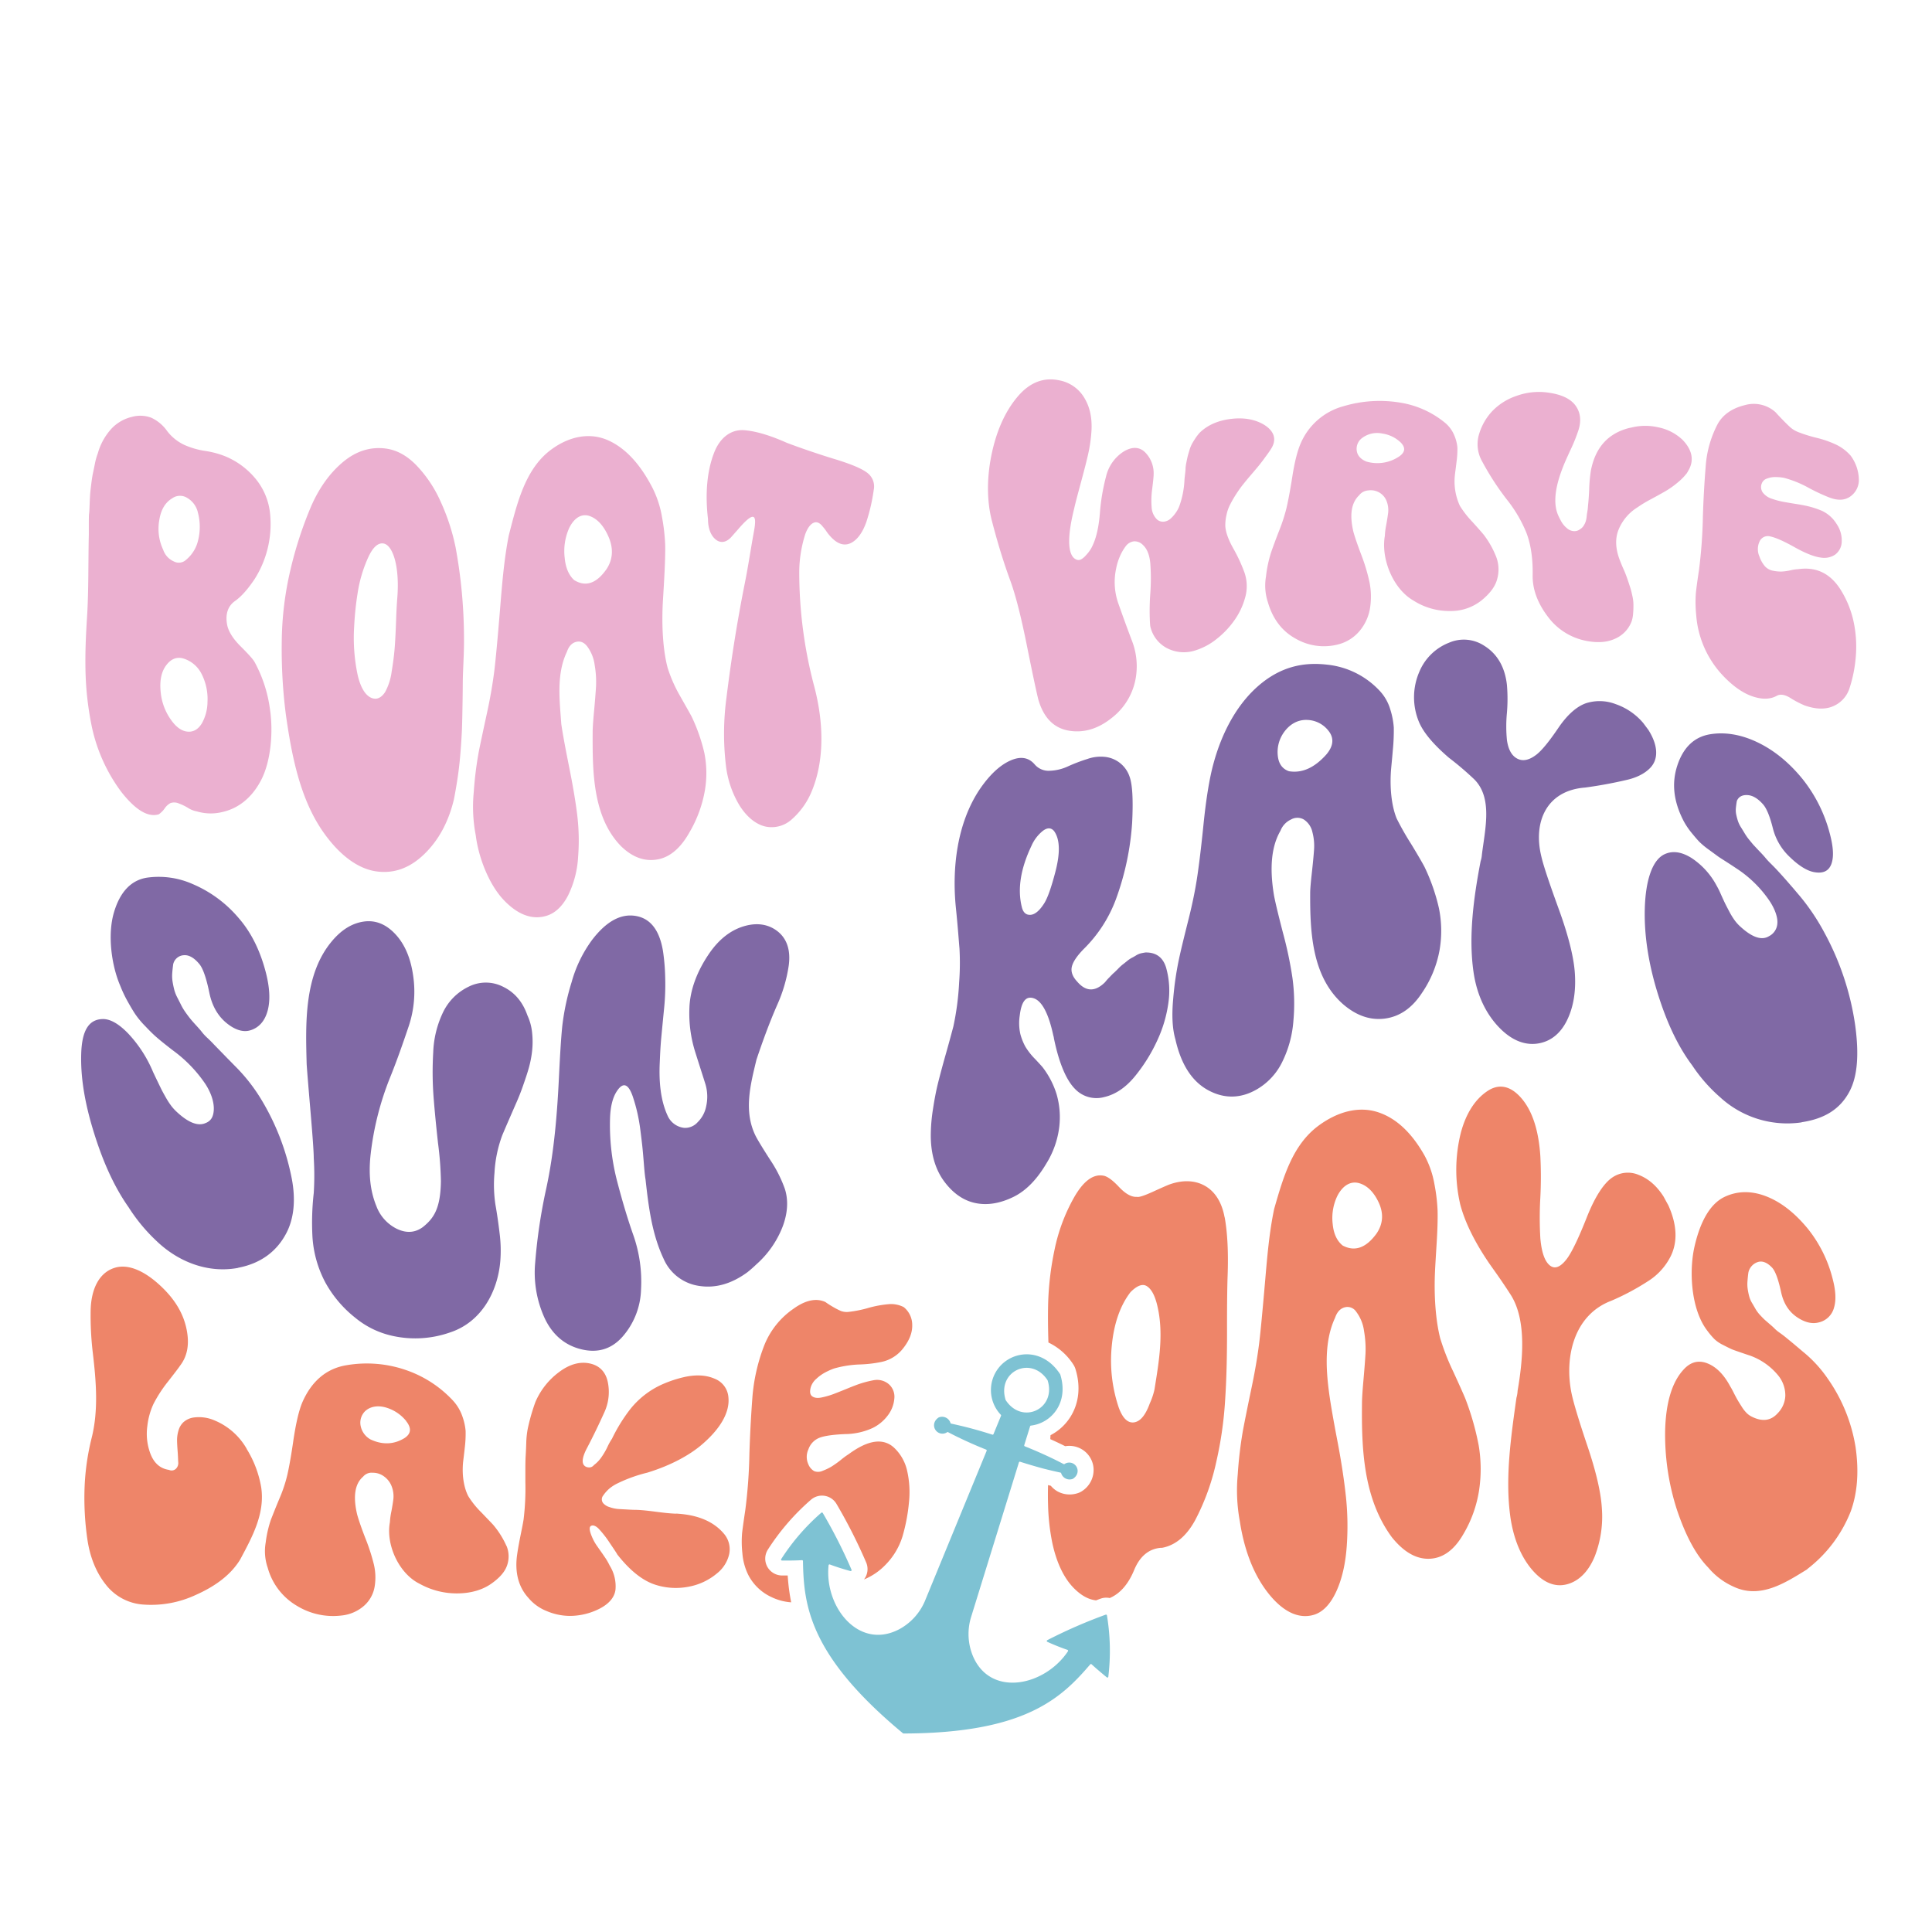
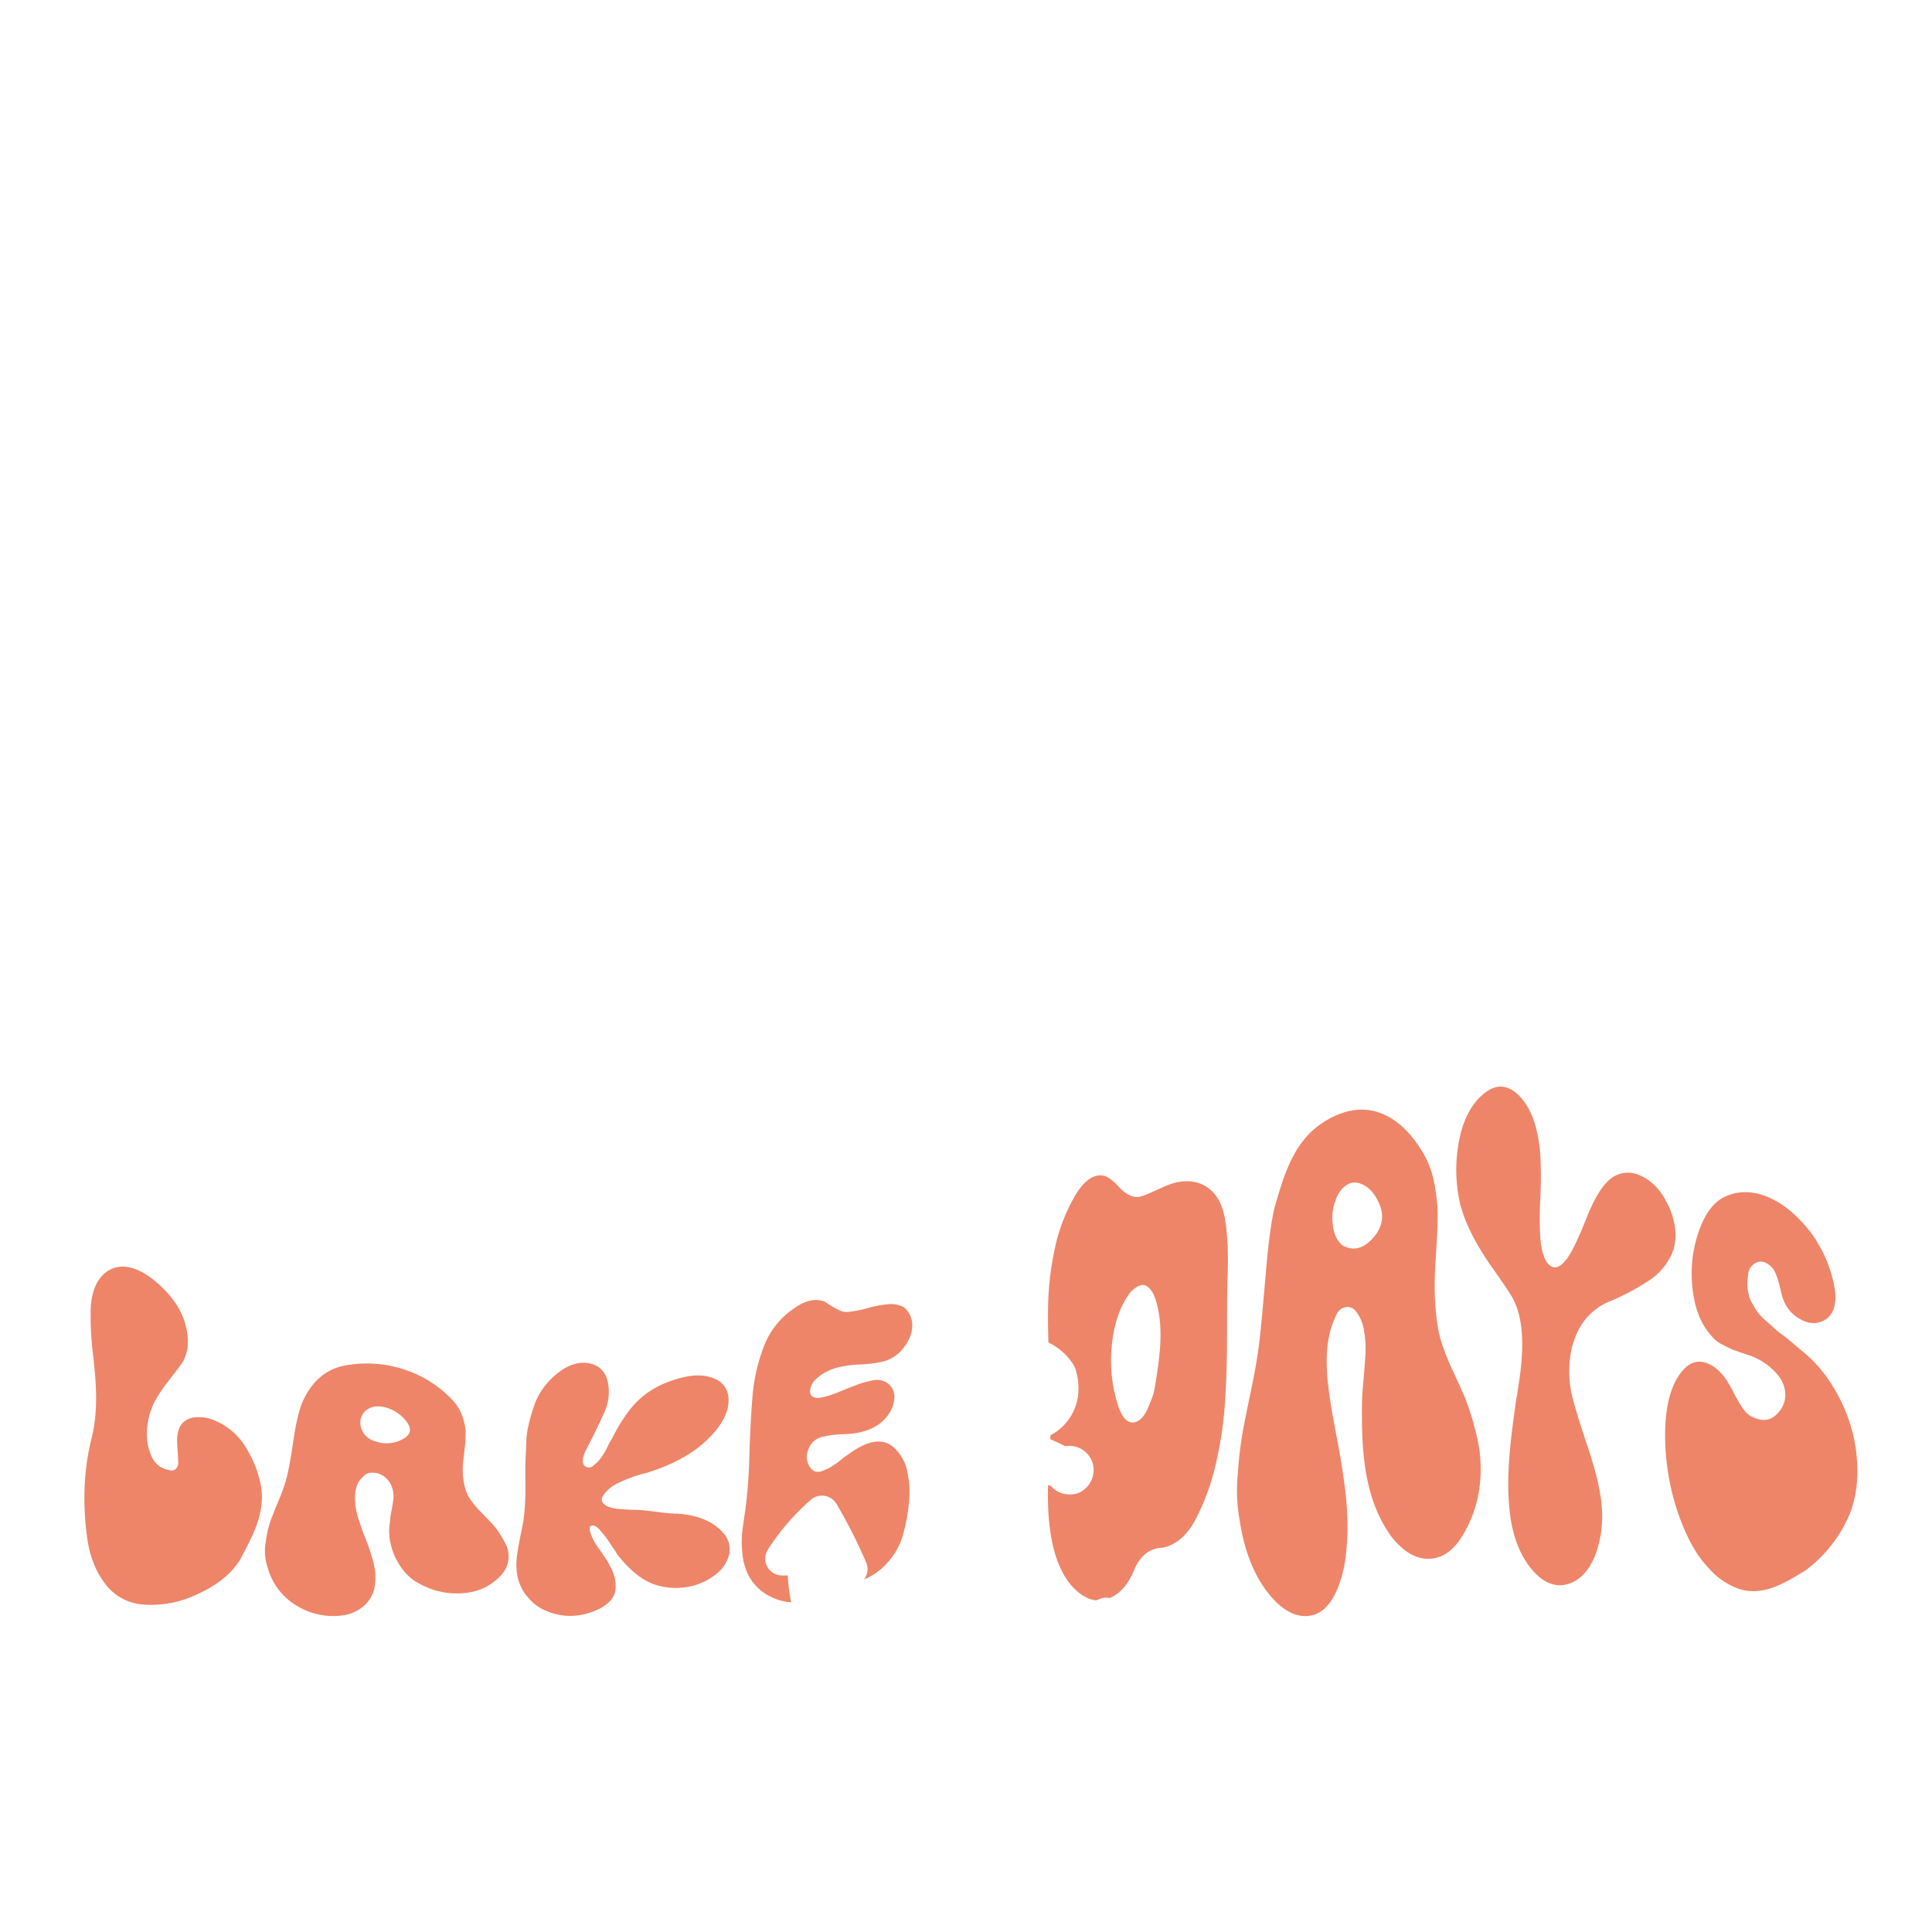
<svg xmlns="http://www.w3.org/2000/svg" id="Layer_1" data-name="Layer 1" viewBox="0 0 864 864">
  <defs>
    <style>.cls-1{fill:#ebb0d0;}.cls-2{fill:#8069a5;}.cls-3{fill:#ee8569;}.cls-4{fill:#7ec2d3;}</style>
  </defs>
  <title>Lake</title>
-   <path class="cls-1" d="M113.82,296q-1-1.78-6.26-7c-3.5-3.51-5.48-6.78-6-9.69-.92-5,.6-8.47,3.51-10.51,3.26-2.29,6.26-6.05,8.76-9.78a45.88,45.88,0,0,0,7-28.74,29,29,0,0,0-6.76-16.45,34.75,34.75,0,0,0-13.27-9.74,39.45,39.45,0,0,0-9-2.42,36.1,36.1,0,0,1-9.39-2.72,20.8,20.8,0,0,1-7.64-6.15,17.86,17.86,0,0,0-7.13-6,14,14,0,0,0-8.64-.37,18.36,18.36,0,0,0-9.14,5.26,27.32,27.32,0,0,0-6.13,11.09,27.82,27.82,0,0,0-1.26,4.45c-.33,1.66-.62,3.07-.87,4.22s-.5,2.72-.75,4.71-.42,3.45-.5,4.36-.17,2.55-.26,4.91-.16,3.77-.25,4.26-.12,2.08-.12,4.79V239c-.28,12.08-.06,24.66-.75,36.23-.39,6.37-.92,14.58-.75,24a137.74,137.74,0,0,0,3,26.49,74.83,74.83,0,0,0,13,28.39C60.42,362,66,365.65,71,364.17a10.76,10.76,0,0,0,2.63-2.62,7.16,7.16,0,0,1,2.62-2.41,5.08,5.08,0,0,1,3.76.19,22.24,22.24,0,0,1,4.13,2A10.57,10.57,0,0,0,88,362.85a21.59,21.59,0,0,0,11.52.27c7.17-1.64,13-6.36,17-13.78,4.77-8.77,5.65-22.27,4.26-31.78A60.82,60.82,0,0,0,113.82,296ZM71.26,232.44c.69-4.19,2.41-7.61,5.76-9.6a6,6,0,0,1,6.76-.14,10.12,10.12,0,0,1,4.75,6.65,24.81,24.81,0,0,1,.13,12,15.9,15.9,0,0,1-5.39,8.95,4.75,4.75,0,0,1-5.5.79A8.66,8.66,0,0,1,73,245.91,22,22,0,0,1,71.26,232.44Zm21.53,81.45a19.88,19.88,0,0,1-2.5,9.57c-1.51,2.48-3.43,3.74-5.76,3.76-2.84,0-5.42-1.7-7.77-4.91A25.37,25.37,0,0,1,72,310.71c-.75-5.52-.09-9.89,2.25-13.09s5.11-4,8-3.06a13.56,13.56,0,0,1,7.89,6.81A24.55,24.55,0,0,1,92.79,313.89Zm104.28-89.53a56.62,56.62,0,0,0-10.64-16.05c-4.34-4.55-9-7.09-14-7.73-6.83-.87-13.19,1.16-19,6s-10.6,11.42-14.27,19.79a172.87,172.87,0,0,0-9.27,28.46A145.1,145.1,0,0,0,126,287.18a228.9,228.9,0,0,0,1.88,32.7c2.57,18,6.28,37.65,17,52.68,7.19,10.07,15.23,15.88,23.16,17.09s15.14-1.36,21.65-7.64S200.61,367.5,203,357.46q1-5.13,1.76-10.32T206,335.57q.49-6.39.62-10.37t.25-11.78c.09-5.22.08-8.8.13-10.54.16-5.64.57-11.7.5-17.52a226.11,226.11,0,0,0-3.76-40.6A94.35,94.35,0,0,0,197.07,224.36Zm-19.41,43.21c-.08,1.05-.33,4.2-.5,9.22s-.37,9.18-.62,12.5-.71,7-1.38,11a26.28,26.28,0,0,1-2.88,9.11c-1.25,2-2.91,3.17-4.63,3.06-3.48-.24-6.26-4.1-7.76-10.86a80.61,80.61,0,0,1-1.5-21.57A138,138,0,0,1,160,264.8a61,61,0,0,1,4.64-15.48c2.16-4.75,4.57-6.75,7-6.24C175.66,243.94,178.82,253.19,177.66,267.57Zm131.7,53c-.67-1.28-2.38-4.28-5.13-9.15a63.68,63.68,0,0,1-5.64-12.7c-1.67-6.21-2.73-15.72-2.25-27.69.1-2.41.42-6.85.75-13.19s.46-11.15.38-14.35a86.91,86.91,0,0,0-1.38-12.05,46.26,46.26,0,0,0-4.26-13.2c-5.5-10.69-12.14-17.89-19.9-21.34s-16.87-2.15-25.41,4.14c-11.78,8.66-15.36,24.43-19,38.43-2.12,10.8-3,21.9-3.88,32.8-1.17,14.27-2.07,23.73-2.63,28.12-.59,4.59-1.55,10.71-3.13,18s-2.84,13.17-3.76,17.74a159.4,159.4,0,0,0-2.25,18.07,67,67,0,0,0,.88,19.28c1.18,9.64,5.71,21.82,12.51,29,6.18,6.53,12.66,9,19,7.11,4-1.16,7.26-4.29,9.77-9.1a44.68,44.68,0,0,0,4.5-17.25,94,94,0,0,0-.37-18.56c-.75-6.31-2-13.5-3.63-21.64s-2.84-14.58-3.51-19.18c-.74-10.5-2.29-22.41,2.51-32.36q1.25-3.72,4.13-4.45c1.91-.48,3.53.25,4.88,1.94a17.74,17.74,0,0,1,3.38,8.29,44.09,44.09,0,0,1,.63,9.63c-.17,2.88-.46,6.58-.88,11.08s-.63,7.62-.63,9.36c-.06,17-.19,38,12.77,51.15,5.18,5,10.64,6.9,16.4,5.81s10.44-5.48,14.15-12.13a55.93,55.93,0,0,0,6.88-18.77,46.1,46.1,0,0,0-.25-16.69A78.74,78.74,0,0,0,309.36,320.58ZM271.3,254.43q-6.75,9.76-14.52,5c-2.5-2.28-3.86-5.69-4.25-10a25.29,25.29,0,0,1,2-13.27c2.35-4.8,5.8-6.68,9.39-5.3s6.2,4.66,8.14,9C274.26,244.84,274.31,249.79,271.3,254.43Zm119.43-35.3a81,81,0,0,1-3.25,14.16c-1.72,5-4.22,8.3-7.14,9.64s-6,.33-9.14-3.23a18.68,18.68,0,0,1-1.62-2.08,22.93,22.93,0,0,0-1.63-2.1c-1.34-1.75-2.72-2.34-4.13-1.71s-2.63,2.25-3.63,4.85a56.5,56.5,0,0,0-2.76,17.19,199,199,0,0,0,6.76,51.34c3.93,15,4.95,32.6-1.5,47.43a33.75,33.75,0,0,1-8.89,12.05,13.35,13.35,0,0,1-11.64,2.93c-4.34-1.06-8.3-4.43-11.39-9.31a44.46,44.46,0,0,1-6.14-18,120.8,120.8,0,0,1,.25-30.29c2.13-17.29,4.85-34.41,8.27-51.52,1.5-7.49,2.64-15.33,4-22.71.84-4.53.75-6.85-.75-6.64-1.17.17-3.34,2.08-6.51,5.8l-3,3.39c-2.17,2.29-4.65,2.68-6.76,1-2.32-1.83-3.51-5.15-3.51-9.18-1.34-11.46-.43-21.58,2.76-29.75,2.64-6.78,7.62-10.46,13.52-10,6.12.51,12.85,2.92,19,5.65,2.33.89,5.92,2.2,10.76,3.84s8.51,2.8,11,3.54c7.34,2.27,12.18,4.31,14.52,6.3A7.57,7.57,0,0,1,390.73,219.13ZM568.25,201c-.67,1.08-1.51,2.19-2.51,3.57s-2,2.7-3,3.91-2.13,2.55-3.38,4-2.42,2.88-3.51,4.24-2.12,2.83-3.12,4.39a50,50,0,0,0-2.63,4.57,18.21,18.21,0,0,0-1.63,4.72,19.74,19.74,0,0,0-.5,4.91c.16,2.85,1.54,6.37,3.63,10.07a70.43,70.43,0,0,1,5,10.86,18.72,18.72,0,0,1,.12,11.39,31.77,31.77,0,0,1-4.51,9.5,39,39,0,0,1-8,8.52,28.86,28.86,0,0,1-10.26,5.4,16.41,16.41,0,0,1-12.27-1.3,14.6,14.6,0,0,1-7.26-9.63c-.17-1.22-.19-2.6-.25-4a106.06,106.06,0,0,1,.25-10.72,91.06,91.06,0,0,0,0-13.46c-.34-3.8-1.45-6.51-3.26-8.19a5.14,5.14,0,0,0-4.13-1.65,5.31,5.31,0,0,0-3.63,2.22,21.63,21.63,0,0,0-2.63,4.61,25.8,25.8,0,0,0-1.63,5.34,28.71,28.71,0,0,0,1.13,16q2.88,8.2,5.88,16.12a31.39,31.39,0,0,1,2,15.14,28.6,28.6,0,0,1-10.52,19.17c-6.17,5.09-12.69,7.2-19.53,6.07s-11.43-5.82-13.77-14c-.83-3.29-2.54-11.31-5.13-24.21s-5.06-22.56-7.39-28.9c-3.85-10.5-6.44-19.84-8.26-26.86-2.05-7.94-2.42-18-.25-28.89s6.13-19.92,11.89-26.65,12.15-8.64,18.91-7.09a16.5,16.5,0,0,1,10.76,7.66c2.51,4.1,3.57,8.94,3.26,14.72a65.21,65.21,0,0,1-1.5,10.56c-.84,3.74-2,8.13-3.38,13.23s-2.38,8.87-2.88,11.16c-2.68,10.74-2.93,18.05-.75,21.29a4,4,0,0,0,2,1.55,2.46,2.46,0,0,0,1.88-.2,7.53,7.53,0,0,0,1.87-1.51,19.77,19.77,0,0,0,1.88-2.26,12.21,12.21,0,0,0,1.38-2.43c1.66-3.46,2.75-8.26,3.25-14.36a90.76,90.76,0,0,1,2.76-16.49,18.17,18.17,0,0,1,7.76-11.08c3.88-2.41,7.26-2.2,9.76.32a13.26,13.26,0,0,1,3.76,9.84c0,.9-.21,3-.63,6.39a38,38,0,0,0-.25,8.47,8.17,8.17,0,0,0,2.38,5.26,4.06,4.06,0,0,0,3.13,1,5.41,5.41,0,0,0,2.88-1.29,14.76,14.76,0,0,0,2.38-2.69,12.88,12.88,0,0,0,1.63-3.05,39.81,39.81,0,0,0,2.25-11.16c0-.37.08-1.28.25-2.72s.25-2.39.25-2.88a17.53,17.53,0,0,1,.38-2.69c.25-1.31.46-2.27.62-2.89s.42-1.5.75-2.61a14.89,14.89,0,0,1,1.13-2.81c.42-.75.92-1.58,1.5-2.46a23.44,23.44,0,0,1,1.88-2.46c3.67-3.6,8.47-5.61,14.4-6.28s10.83.41,14.64,2.76C570.05,193,571.08,196.81,568.25,201Zm95.39,38.27c-.67-.83-2.38-2.8-5.13-5.83a44.13,44.13,0,0,1-5.63-7.2,26,26,0,0,1-2.26-13.62c.1-1.1.42-3.2.75-6.1a40.79,40.79,0,0,0,.38-6.47,17.94,17.94,0,0,0-1.38-5.34,14.46,14.46,0,0,0-4.25-5.73,42,42,0,0,0-19.91-8.92,56.29,56.29,0,0,0-25.41,1.61,29,29,0,0,0-19,16.33c-1.5,3.33-2.8,8.3-3.88,15.23s-2.08,11.82-2.63,14.1a78.37,78.37,0,0,1-3.13,9.69c-1.59,4.05-2.84,7.46-3.76,10.14a55.24,55.24,0,0,0-2.25,10.71A23.75,23.75,0,0,0,567,269.3c2.16,7.48,6.34,13,12.52,16.36a25.23,25.23,0,0,0,19,2.5,18.36,18.36,0,0,0,9.77-6.33,21.1,21.1,0,0,0,4.51-10.69,32.67,32.67,0,0,0-.38-10.89,81.75,81.75,0,0,0-3.63-12.09c-1.67-4.42-2.84-7.81-3.51-10.2-1.83-7.67-1-13.08,2.51-16.44a5.56,5.56,0,0,1,4.13-2.2,7.57,7.57,0,0,1,8.26,5,11.2,11.2,0,0,1,.63,4.8q-.26,2.17-.88,5.65a32,32,0,0,0-.62,4.88c-1.79,10.17,3.61,23.65,12.77,28.91a29.77,29.77,0,0,0,16.39,4.69,22,22,0,0,0,14.15-4.81c3.54-2.92,6-6,6.89-9.36a15.93,15.93,0,0,0-.25-9.65A40.77,40.77,0,0,0,663.64,239.28Zm-38.06-35.05a17.4,17.4,0,0,1-14.52,2.19c-2.5-1-3.87-2.6-4.25-4.47a6,6,0,0,1,2-5.8,11.14,11.14,0,0,1,9.39-2.25,14.89,14.89,0,0,1,8.14,3.93C628.59,200.07,628.59,202.19,625.58,204.23Zm126.7-7.69c4.67,4.71,5.51,9.67,2.5,14.35a.28.28,0,0,1-.12.26.27.27,0,0,0-.13.26A26,26,0,0,1,750,216a38.59,38.59,0,0,1-5.38,3.76q-2.62,1.51-6.38,3.53a55.86,55.86,0,0,0-6,3.63,21.12,21.12,0,0,0-8.51,10.2c-1.51,4-1.26,8.52.75,13.63.66,1.71,1.21,3,1.62,3.88s.92,2.15,1.51,3.81,1,3,1.37,4.09.67,2.36,1,3.86a18.92,18.92,0,0,1,.5,4c0,1.12,0,2.37-.13,3.72a14.57,14.57,0,0,1-.63,3.62,13.7,13.7,0,0,1-7.26,7.82c-3.5,1.66-7.61,2-12.26,1.19a27.81,27.81,0,0,1-17.91-10.86c-4.59-6-7-12.28-6.88-18.67s-.56-13.07-2.76-18.86a60.14,60.14,0,0,0-8.76-14.93,120.12,120.12,0,0,1-11-16.95,15.55,15.55,0,0,1-1.62-11.69A25.94,25.94,0,0,1,667,184.23a26.78,26.78,0,0,1,11.14-7.17,29.34,29.34,0,0,1,14.52-1.44c5.62.82,9.64,2.66,11.89,5.71s2.68,6.75,1.38,10.94a76,76,0,0,1-3.63,9q-2.62,5.66-3.38,7.73-5.52,14-2,21.66c.5,1.08,1,2.05,1.5,2.9a10.59,10.59,0,0,0,2.25,2.59,5.06,5.06,0,0,0,3.26,1.38,4,4,0,0,0,2-.43,9.05,9.05,0,0,0,1.38-.94,5.12,5.12,0,0,0,1.12-1.41,7.62,7.62,0,0,0,.75-1.71,10.83,10.83,0,0,0,.38-2c.08-.79.17-1.42.25-1.87s.17-1,.25-1.69.09-1.22.13-1.53c.07-.7.33-3.11.5-6.94a67.69,67.69,0,0,1,.75-8.52c2-10.32,7.59-16.52,16.77-19,.33-.09.75-.17,1.25-.26a25.66,25.66,0,0,1,12.15-.12A22,22,0,0,1,752.28,196.54ZM829.14,279a53.43,53.43,0,0,1,.75,15,60.63,60.63,0,0,1-2.75,13.69,13,13,0,0,1-7.39,8.15c-3.59,1.53-7.8,1.34-12.64-.34a42.14,42.14,0,0,1-6.26-3.25c-2.49-1.59-4.59-2-6.26-1.09-3,1.67-6.63,1.7-10.89.25s-8.51-4.44-12.77-8.83a44.21,44.21,0,0,1-12.39-27.68,55.71,55.71,0,0,1-.13-9.81q.38-3.53,1.38-10.11a220.13,220.13,0,0,0,1.75-24c.33-10.45.9-18,1.25-22.39a47.78,47.78,0,0,1,5.26-18.77c2.29-4.29,6.45-7.23,12.27-8.65a14.55,14.55,0,0,1,13.77,3.23c.5.6,1.46,1.62,2.88,3.09s2.67,2.71,3.75,3.68a12,12,0,0,0,3.64,2.13,64.38,64.38,0,0,0,7.76,2.43,46,46,0,0,1,9,3.11,20.44,20.44,0,0,1,6.51,4.94A18.52,18.52,0,0,1,831.27,214a9,9,0,0,1-3.76,8c-2.58,1.86-5.8,1.92-9.64.4a86,86,0,0,1-9.26-4.36,48.17,48.17,0,0,0-10.76-4.34,21,21,0,0,0-3.76-.36,10.08,10.08,0,0,0-3.88.68,3.64,3.64,0,0,0-2.38,2.3,4.2,4.2,0,0,0,.63,4.11,8.24,8.24,0,0,0,4,2.64,36.53,36.53,0,0,0,5.13,1.36c1.67.3,3.47.61,5.39.91s3.14.53,3.63.63a40.18,40.18,0,0,1,8.26,2.51,15.41,15.41,0,0,1,6.51,5.9,12.93,12.93,0,0,1,2.25,7.8,7.43,7.43,0,0,1-2.88,5.8,8.74,8.74,0,0,1-6.38,1.38c-2.71-.29-6.76-1.8-11.77-4.62s-8.6-4.34-10.76-4.8a4.07,4.07,0,0,0-5,2.31,8.07,8.07,0,0,0,0,6.65,13.05,13.05,0,0,0,2.5,4.4,6.55,6.55,0,0,0,3.63,1.95,18.59,18.59,0,0,0,3.63.36,24.28,24.28,0,0,0,4.13-.57,17.78,17.78,0,0,1,3.38-.5c7.35-1.05,13.36,1.29,18,7.66a27,27,0,0,1,1.5,2.3A44.34,44.34,0,0,1,829.14,279Z" />
-   <path class="cls-2" d="M130.4,526.67c2,10,1,18.55-2.46,25-4.24,8-11.35,13.34-21.35,15.26l-.29.11c-13.46,2.45-26.68-2.79-36.36-12.12a77.59,77.59,0,0,1-12.41-15c-7.14-10.13-11.94-21.9-15.44-33.12s-6.15-23.4-5.77-35.61c.32-10.25,3.32-15.06,9.09-15.44,3.46-.3,7.4,1.79,11.83,6.35a57.29,57.29,0,0,1,11.25,17.39c.19.37.77,1.64,1.74,3.65s1.63,3.38,2,4.12,1,1.89,1.87,3.43a33.73,33.73,0,0,0,2.46,3.82,20.89,20.89,0,0,0,2.59,2.83c5.2,4.82,9.43,6.34,12.7,4.93,2.31-.86,3.56-2.59,3.75-5.84s-1-7.42-3.75-11.66A60.4,60.4,0,0,0,78,470.24c-.58-.42-2-1.51-4.33-3.36s-3.85-3.17-4.62-3.88-2.12-2-4-4a39.19,39.19,0,0,1-4.33-5.13c-1-1.43-2.12-3.33-3.46-5.71a55.85,55.85,0,0,1-3.46-7.26c-4-9.28-5.74-22.86-2.89-32.69,2.77-9.53,7.82-14.56,14.72-15.7a37.4,37.4,0,0,1,20.49,2.83,55.23,55.23,0,0,1,20.63,15.23c6.25,7.18,10,15.85,12.27,24.85,1.42,5.79,2,11.45.72,16.38s-4.09,7.9-7.94,9c-3,.86-6.59-.09-10.53-3.32s-6.48-7.8-7.65-13.5c-1.32-6.47-2.79-10.7-4.33-12.68-2.31-2.86-4.66-4.26-6.92-4.13a5.15,5.15,0,0,0-4.91,4c-.19,1.37-.34,2.72-.43,4a16.26,16.26,0,0,0,.14,3.78c.19,1.19.43,2.37.72,3.53a17.08,17.08,0,0,0,1.45,3.7c.67,1.31,1.25,2.45,1.73,3.41a24.45,24.45,0,0,0,2,3.27c.86,1.22,1.59,2.17,2.16,2.87s1.45,1.69,2.6,2.95,2,2.22,2.45,2.84a22.18,22.18,0,0,0,2.46,2.64c.73.69,1.78,1.68,3,3l3.31,3.4c1,1,2,2.08,3.18,3.26s2.21,2.26,3.17,3.22a78,78,0,0,1,11.26,14.35A108.43,108.43,0,0,1,130.4,526.67ZM235.87,454.1c-2.12-6.08-5.73-10.31-10.82-12.79a17,17,0,0,0-15.44-.07,24.44,24.44,0,0,0-11.4,11.3,45,45,0,0,0-4.47,18.09,148.78,148.78,0,0,0,.14,19.76c.48,6.23,1.16,13.18,2,20.8a150,150,0,0,1,1.3,17.06c-.19,12.07-3.08,16.52-8.08,20.51q-5.19,3.81-11.54.82a18.49,18.49,0,0,1-9.24-10.21c-2.64-6.46-3.57-13.77-2.6-22.87a131.84,131.84,0,0,1,8.95-35.19c2.89-7.19,5.53-14.72,8.08-22.29a48.73,48.73,0,0,0,2-22.79c-1.15-8-3.85-14.17-8.08-18.62s-8.94-6.24-14.14-5.46-9.91,3.73-14.14,8.8c-12.5,14.91-11.73,36.82-11.25,54.94.18,2.81.76,9.94,1.73,21.28s1.44,18.2,1.44,20.67a125.88,125.88,0,0,1,0,15.7,117.55,117.55,0,0,0-.58,19.57,50.15,50.15,0,0,0,5.77,20.43,52.09,52.09,0,0,0,13.28,15.69,39.34,39.34,0,0,0,16.45,8.11,46.87,46.87,0,0,0,26-1.46c14-4.57,21.35-18.15,22.51-31.9a60.41,60.41,0,0,0-.29-12.25c-.57-4.82-1.2-9.12-1.87-12.87a59.86,59.86,0,0,1-.44-14.35,56.61,56.61,0,0,1,3.47-16.8q1.14-2.73,3-7c1.25-2.87,2.35-5.41,3.32-7.61s2-4.74,3-7.63,1.92-5.56,2.59-8a46.94,46.94,0,0,0,1.45-7.57,38.29,38.29,0,0,0,0-8A24,24,0,0,0,235.87,454.1Zm111.69-37.75c-3.63-2.77-8.3-3.8-13.86-2.41-6.5,1.63-12.1,5.89-16.73,12.75-5.31,7.85-8.36,16-8.66,24a57.59,57.59,0,0,0,2.6,19.79c.57,1.82,1.39,4.41,2.45,7.72s1.78,5.57,2.16,6.81a19.48,19.48,0,0,1,.29,9.7,13.45,13.45,0,0,1-3.75,7.07,7.53,7.53,0,0,1-6.06,2.61,9.21,9.21,0,0,1-7.5-5.59c-3.08-6.74-3.83-14.95-3.47-23.27.13-2.76.25-6.85.73-11.89s.91-9.49,1.29-13.3a104.77,104.77,0,0,0,.44-12.64,93.48,93.48,0,0,0-1-12.38c-1.55-9.37-5.63-14.64-12.27-15.72s-13.13,2.46-19.48,10.79a57.85,57.85,0,0,0-9.09,18.76,108.81,108.81,0,0,0-4.18,19.55c-.58,5.59-1,12.94-1.44,21.79-.82,17.13-2.15,34.49-5.78,51.16a243.94,243.94,0,0,0-4.9,32.85,48.92,48.92,0,0,0,4.33,25.22c3.56,7.42,9.13,12,16.45,13.73s13.36-.2,18.18-5.58a33.45,33.45,0,0,0,8.37-21.32,62.85,62.85,0,0,0-3.32-23.83c-2.6-7.33-5.15-15.8-7.65-25.52a100.32,100.32,0,0,1-2.89-27.34c.18-4.83,1.11-9.07,3.18-12.08q4-5.88,6.92,2.41c.77,2.29,1.45,4.64,2,7a77.82,77.82,0,0,1,1.45,8.14c.38,3,.67,5.38.86,7.12s.44,4.54.72,8.08.53,5.82.73,6.86c1.36,12.25,2.85,24.43,8.08,35.52a20.48,20.48,0,0,0,16,12.17c7.22,1.1,14.38-.92,21.5-6.14,1.35-1.08,2.69-2.25,4-3.52A43.5,43.5,0,0,0,350,548.56c2.4-6.35,2.53-12.1,1-16.86a57.9,57.9,0,0,0-6.49-12.88c-3.37-5.22-5.54-8.82-6.5-10.65-5.6-11.11-2.42-23.06.29-34.31,2.69-8,5.7-16.31,9.24-24.4a66.45,66.45,0,0,0,5.19-17.69C353.7,424.57,351.69,419.5,347.56,416.35Zm174,16.65a37.92,37.92,0,0,1,1,15.12,58.78,58.78,0,0,1-4.91,16.93,74.2,74.2,0,0,1-9.95,16.09c-4.05,5-8.66,8.26-13.85,9.46a13.2,13.2,0,0,1-13-3.53c-3.91-3.86-7.22-11.45-9.52-22.67a7,7,0,0,0-.29-1.33c-2.12-9.92-5.11-15.37-8.66-16.6s-5.59,1.31-6.35,7.73a22.34,22.34,0,0,0,.29,8.3,25.91,25.91,0,0,0,2.16,5.45A29.78,29.78,0,0,0,463,473.7c2.11,2.25,3.27,3.54,3.46,3.84a38.39,38.39,0,0,1,6.06,11.82,37,37,0,0,1,1.15,14.89,40.12,40.12,0,0,1-5.77,16.13c-3.94,6.66-8.76,12-14.72,14.9s-11.59,3.83-16.88,2.75-9.91-4.23-13.85-9.42-6.11-12-6.2-20.37a76.3,76.3,0,0,1,1-12.35c.67-4.43,1.44-8.37,2.3-11.79s2-7.7,3.47-12.88,2.54-9.22,3.32-12.13a122.66,122.66,0,0,0,2.59-19.73,116.65,116.65,0,0,0,.15-15.26c-.29-3.13-.69-9.27-1.59-18-1.82-17.72.43-37.9,10.68-53.18,4.42-6.45,8.94-10.66,13.56-12.75s8.27-1.5,11,1.7a8.15,8.15,0,0,0,6.78,2.81,20.93,20.93,0,0,0,8.08-1.95,72.74,72.74,0,0,1,8.66-3.3,17.81,17.81,0,0,1,8.22-.91,13.06,13.06,0,0,1,10.68,8.8q1.92,5.22,1.15,20.61a122.56,122.56,0,0,1-7.21,34.1,61.05,61.05,0,0,1-14.43,22.36c-3.08,3.14-4.86,5.82-5.34,8s.34,4.4,2.45,6.64c3.85,4.49,8,4.6,12.41.22a24,24,0,0,1,1.88-2.12c1.06-1.11,1.73-1.79,2-2s.91-.84,1.88-1.81a22,22,0,0,1,2-1.88c.38-.28,1.05-.81,2-1.58a13.5,13.5,0,0,1,2.16-1.49c.48-.23,1.11-.58,1.88-1.05a7.52,7.52,0,0,1,2.3-1c.77-.17,1.45-.29,2-.37C517.14,425.87,520.2,428.24,521.57,433Zm-50.21-61.38q-2-2.34-5.05,0a17.62,17.62,0,0,0-5.06,6.72c-4.81,10.1-6.25,19.21-4.32,27.12q.85,3.82,3.89,3.66c2-.11,4.11-1.86,6.21-5.22,1.54-2.47,3.15-7.14,4.9-13.8C474.2,381.44,474.05,375.31,471.36,371.62ZM643.5,406.17a50.67,50.67,0,0,1,.29,18.68,49.48,49.48,0,0,1-7.94,19.28c-4.27,6.5-9.67,10.4-16.3,11.35s-12.95-1.25-18.91-6.38c-14.06-12.36-14.79-32.53-14.72-49.72,0-1.64.25-4.63.73-8.94s.81-7.78,1-10.45a24,24,0,0,0-.73-7.82,8.93,8.93,0,0,0-3.89-5.71,5.74,5.74,0,0,0-5.63,0,9.15,9.15,0,0,0-4.76,5.05c-4,6.85-5,16.36-2.89,29,.77,3.92,2.12,9.4,4,16.67A174.07,174.07,0,0,1,578,437.39a84.91,84.91,0,0,1,.43,18.95,49.71,49.71,0,0,1-5.19,18.93A28.59,28.59,0,0,1,562,487.2c-7.35,4.24-14.82,4.18-21.93.22s-11.93-11.51-14.43-22.64q-2-6.88-1-17.87a141.91,141.91,0,0,1,2.6-18c1-4.67,2.5-10.7,4.33-18s2.94-13.15,3.6-17.27,1.78-12.43,3-24.53,2.74-21.19,4.48-27.55c3.73-13.82,10.71-27.54,21.93-36.36,10.27-8.06,20.35-9,29.29-7.92a37.28,37.28,0,0,1,22.94,11.46,20.65,20.65,0,0,1,4.91,8.45,34.94,34.94,0,0,1,1.59,8.16,89.14,89.14,0,0,1-.44,10.19c-.38,4.6-.75,7.93-.86,9.71-.54,8.75.67,16.17,2.6,20.81a124.21,124.21,0,0,0,6.49,11.42c3.17,5.21,5.14,8.66,5.91,10.12A86.8,86.8,0,0,1,643.5,406.17ZM594,326.68a12.47,12.47,0,0,0-9.37-4.72c-4.14-.2-8.06,1.85-10.83,6.08a15.23,15.23,0,0,0-2.3,10.44c.45,3.14,2,5.39,4.9,6.41,6,1,11.54-1.65,16.74-7.47C596.6,333.33,596.54,329.78,594,326.68Zm144.3,16.38c3.49-3.95,3.08-10-1.15-16.66l-2.31-3.09a28.12,28.12,0,0,0-12.27-8.41,20,20,0,0,0-13.13-.47c-4.1,1.36-8.41,5-12.55,11.11s-7.51,10.25-10,12.09c-3.07,2.31-5.87,2.94-8.37,1.63s-4-4.08-4.61-8.25a63.8,63.8,0,0,1,0-12.32,74.37,74.37,0,0,0,0-12.32c-.82-7.58-4-13.74-10.1-17.55A16.58,16.58,0,0,0,648,287.43a23.71,23.71,0,0,0-13.27,13,28.65,28.65,0,0,0-.29,22.11c2,5,6.64,10.41,13.56,16.36a135.85,135.85,0,0,1,11.26,9.59c8.35,8.29,4.89,22.16,3.46,33.64a12,12,0,0,1-.58,3c-3.09,16.07-5.49,33.61-3.17,49.59,1.5,10.32,5.58,18.73,11.54,24.86s12.17,8.19,18.18,6.91c5-1.07,9.24-4.35,12.13-10.3s4-13,3.46-21c-.44-6.79-2.74-16.37-7.07-28.29s-7-19.79-7.94-24c-3.71-15.33,2.32-29.4,19.63-30.7,6.34-.86,12.46-2,18.18-3.33C731.59,347.9,735.69,346,738.3,343.06Zm91.34,115.38a123.21,123.21,0,0,0-13.71-41.26,97.46,97.46,0,0,0-11.25-16.73c-1-1.14-2-2.38-3.18-3.73s-2.21-2.56-3.17-3.64-2.07-2.31-3.32-3.67-2.29-2.38-3-3.1a32.78,32.78,0,0,1-2.46-2.63c-.48-.6-1.29-1.51-2.45-2.71s-2-2.13-2.6-2.76-1.29-1.49-2.16-2.55a23.2,23.2,0,0,1-2-2.8c-.48-.8-1.06-1.75-1.73-2.83a12.66,12.66,0,0,1-1.44-3c-.29-.92-.53-1.85-.73-2.8a9.89,9.89,0,0,1-.14-2.94c.1-1,.24-2.06.43-3.1.77-1.88,2.45-2.8,4.91-2.61,2.28.17,4.62,1.6,6.92,4.26,1.54,1.82,3,5.41,4.33,10.79a26.5,26.5,0,0,0,7.65,12.76c3.94,3.82,7.57,6,10.53,6.59,3.94.77,6.69-.23,7.94-3.63s.73-8.15-.72-13.6A65.42,65.42,0,0,0,806,348.25c-6.25-7.64-13.13-13.09-20.63-16.56s-14.44-4.31-20.49-3.34c-7,1.11-12,5.68-14.72,13.83s-1.73,16.4,2.89,25.2a33.48,33.48,0,0,0,3.46,5.1c1.35,1.64,2.5,3,3.46,4a35.86,35.86,0,0,0,4.33,3.57c1.92,1.4,3.28,2.4,4,2.93s2.31,1.51,4.62,3,3.75,2.48,4.33,2.85a52.62,52.62,0,0,1,13.85,13.7c2.74,4,3.94,7.76,3.75,10.32a6.83,6.83,0,0,1-3.75,5.82c-3.27,2-7.5.54-12.7-4.19a18.28,18.28,0,0,1-2.59-2.83,32.07,32.07,0,0,1-2.46-4c-.86-1.63-1.49-2.84-1.87-3.62s-1.06-2.24-2-4.35a34.38,34.38,0,0,0-1.73-3.48,33.79,33.79,0,0,0-11.26-12.48c-4.43-2.78-8.37-3.33-11.83-1.82-5.77,2.43-8.71,11.89-9.09,24.13-.41,13.1,2.07,26.34,5.77,38.24,3.4,10.93,8.15,22.49,15.44,32.2a70.75,70.75,0,0,0,12.41,14.17,44.4,44.4,0,0,0,36.36,11.31l.29-.11c10-1.52,17.1-5.75,21.35-13.89C830.6,481.38,831.48,471.81,829.64,458.44Z" />
  <path class="cls-3" d="M362.56,620.44c-.52,2-.3,3.3.66,4s2.35.9,4.18.52a35.66,35.66,0,0,0,5.36-1.54q2.61-1,5.62-2.23c2-.82,3.28-1.32,3.79-1.51a45.66,45.66,0,0,1,8.63-2.46,8.09,8.09,0,0,1,6.79,1.89,7.48,7.48,0,0,1,2.36,6.34,14.32,14.32,0,0,1-3,7.64,18.76,18.76,0,0,1-6.67,5.5A30.23,30.23,0,0,1,378,641.33c-5.23.21-9,.75-11.24,1.54a8.52,8.52,0,0,0-5.23,5.27,8,8,0,0,0,0,6.77,6.07,6.07,0,0,0,2.61,3,4.86,4.86,0,0,0,3.79-.17,26,26,0,0,0,3.79-1.8,43.86,43.86,0,0,0,4.32-3.07,35.6,35.6,0,0,1,3.53-2.59c7.66-5.61,13.94-7.16,18.82-4a11.4,11.4,0,0,1,1.57,1.26,20.15,20.15,0,0,1,5.75,10.36,43.08,43.08,0,0,1,.78,14,80.22,80.22,0,0,1-2.87,15.13,31.13,31.13,0,0,1-7.71,12.85,28,28,0,0,1-9.53,6.46,7.56,7.56,0,0,0,1-7.55,234,234,0,0,0-13.27-26.19,7.53,7.53,0,0,0-11.48-1.88,103,103,0,0,0-19.26,22.31,7.52,7.52,0,0,0-.21,7.65,7.6,7.6,0,0,0,6.6,3.89h2.51a88.1,88.1,0,0,0,1.55,12,24.19,24.19,0,0,1-8.87-2.37,22,22,0,0,1-10.33-9.92,26.42,26.42,0,0,1-2.62-9.64,46.76,46.76,0,0,1-.13-9.07c.27-2.33.75-5.74,1.44-10.34a226.24,226.24,0,0,0,1.83-25.16c.35-11.1.93-19.66,1.31-24.82a81.66,81.66,0,0,1,5.49-24,36,36,0,0,1,12.81-15.9c5.35-3.88,10.2-5,14.38-3.08a32.85,32.85,0,0,0,3,1.95,34.79,34.79,0,0,0,3.93,2.06,7.72,7.72,0,0,0,3.79.36,53.16,53.16,0,0,0,8.1-1.62,48.21,48.21,0,0,1,9.41-1.78,12.32,12.32,0,0,1,6.8,1.31,10.24,10.24,0,0,1,3.79,8c.09,3.36-1.22,6.8-3.92,10.25a16.55,16.55,0,0,1-10.07,6.31,56.48,56.48,0,0,1-9.67,1.09A47.61,47.61,0,0,0,373,612a28.43,28.43,0,0,0-3.92,1.74,18.57,18.57,0,0,0-4.05,2.91A8.09,8.09,0,0,0,362.56,620.44ZM303,676.92a2.38,2.38,0,0,0-.79,0c-5.75-.19-11.59-1.47-17.51-1.7-.35,0-1.53,0-3.53-.12s-3.58-.19-4.71-.27a15.36,15.36,0,0,1-3.79-.82,6.11,6.11,0,0,1-2.87-1.72,2.72,2.72,0,0,1,0-3.55,15.78,15.78,0,0,1,2.87-3.17,17.78,17.78,0,0,1,3.66-2.28,65.34,65.34,0,0,1,13.07-4.69c11.16-3.4,19.17-8.13,24.06-12.22,9.06-7.61,13-15.13,12.28-21.6a9.67,9.67,0,0,0-6.14-8.21c-3.75-1.64-8.1-1.86-12.94-.89a53.84,53.84,0,0,0-9.54,3A38.14,38.14,0,0,0,281,631.3a74.18,74.18,0,0,0-7.32,12.12,25.06,25.06,0,0,0-2.09,3.78,31.94,31.94,0,0,1-3,5,15,15,0,0,1-3,3,2.67,2.67,0,0,1-2.61,1,2.63,2.63,0,0,1-2.09-1.36c-.7-1.42-.19-3.83,1.57-7.17,2.7-5.14,5.36-10.63,7.84-16.15a21.76,21.76,0,0,0,1.57-13.16c-.87-4.6-3.53-7.53-7.84-8.55-4.64-1.1-9.42.29-14.12,3.87A32.57,32.57,0,0,0,239.43,627q-1.05,2.88-2,6.17c-.61,2.2-1.09,4.15-1.44,5.88a39.77,39.77,0,0,0-.65,6.32q-.13,3.72-.26,5.77c-.09,1.37-.13,3.42-.13,6.12v5.6a115.35,115.35,0,0,1-.79,16.59c-.61,4-2,9.54-2.87,15.61-1.2,8.08.6,14.7,5,19.5a20.41,20.41,0,0,0,8.11,5.88,26.88,26.88,0,0,0,10.19,2.2,29.39,29.39,0,0,0,13.73-3.33c4.09-2.15,6.51-5,6.93-8.41a17.48,17.48,0,0,0-2.62-10.81,26.85,26.85,0,0,0-2.35-4c-1-1.51-2.09-3-3.14-4.51a20.93,20.93,0,0,1-2.35-4.17c-1.22-2.81-1.4-4.49-.52-5s2.06-.12,3.4,1.18a45.9,45.9,0,0,1,5.09,6.54c2,2.94,3.1,4.59,3.27,5,5.75,7.35,11.56,11.89,17.26,13.64a29.88,29.88,0,0,0,14.9.77,27.38,27.38,0,0,0,12.55-6A15.25,15.25,0,0,0,326.1,695a10.68,10.68,0,0,0-2-8.68Q317.34,677.86,303,676.92Zm-192.67-29A29.57,29.57,0,0,0,95.91,635.2a17.52,17.52,0,0,0-9.41-1.27A8.7,8.7,0,0,0,82.05,636a8,8,0,0,0-2.22,3.71,14.89,14.89,0,0,0-.65,4.12c0,1.25.09,3,.26,5.17s.19,3.87.26,4.82a3.6,3.6,0,0,1-1,3,2.79,2.79,0,0,1-3.13.52c-3.84-.56-6.58-2.89-8.24-7.07a25.22,25.22,0,0,1-1.44-12.52,31.93,31.93,0,0,1,2.75-9.91,60.26,60.26,0,0,1,6.54-10.05c2.87-3.69,4.66-6,5.35-7.06,3.31-4.3,4.28-9.67,2.88-16.4-1.56-7.55-5.8-14.15-12.68-20.26s-13.92-9-19.74-7c-6.54,2.17-10.23,9.15-10.45,18.94a141.07,141.07,0,0,0,1,19.3C43,617.75,44.07,630.73,41,643a108.21,108.21,0,0,0-3.14,21.34,128.61,128.61,0,0,0,1.18,23.82c1.13,8,3.88,14.92,8.23,20.42a23.19,23.19,0,0,0,17,9,47.24,47.24,0,0,0,23.26-4.31c8.82-3.92,15.69-9,19.87-15.83,5.33-10,11.17-20.47,9.41-32.29A47.78,47.78,0,0,0,110.29,647.93Zm116.2,43.42a12.31,12.31,0,0,1,.26,8.65c-1,3-3.47,5.73-7.19,8.32s-8.76,4.19-14.77,4.26a34.09,34.09,0,0,1-17.12-4.27c-9.33-4.54-15.23-17.54-13.34-27.57a30.75,30.75,0,0,1,.66-4.83c.43-2.3.74-4.22.91-5.7a12.3,12.3,0,0,0-.65-5.13,9.65,9.65,0,0,0-3.53-4.79,8.29,8.29,0,0,0-5.1-1.66,4.91,4.91,0,0,0-4.31,1.79c-3.66,3.13-4.54,8.88-2.62,16.91.7,2.53,1.92,6.09,3.66,10.56a88.06,88.06,0,0,1,3.8,11.71,25.29,25.29,0,0,1,.39,9.72,14.65,14.65,0,0,1-4.71,8.74,18,18,0,0,1-10.19,4.42,31,31,0,0,1-19.87-4.32,28.47,28.47,0,0,1-13.07-17,22.66,22.66,0,0,1-.92-11.32,50.38,50.38,0,0,1,2.35-10.27c1-2.53,2.27-5.78,3.92-9.7a63.79,63.79,0,0,0,3.27-9.73c.58-2.34,1.61-7.52,2.75-15.38s2.48-13.72,4.05-17.51c4.18-9.67,10.93-15.28,19.87-16.72a53.62,53.62,0,0,1,26.53,2.18,51.52,51.52,0,0,1,20.79,13.41,20,20,0,0,1,4.44,7.33,26,26,0,0,1,1.44,6.5,52.5,52.5,0,0,1-.39,7.57c-.35,3.32-.69,5.67-.79,6.89-.49,6.1.61,11.31,2.36,14.68a39.18,39.18,0,0,0,5.88,7.31c2.87,3,4.66,4.84,5.36,5.63A39.11,39.11,0,0,1,226.49,691.35Zm-44.84-55.8a18.09,18.09,0,0,0-8.49-5.9c-3.75-1.26-7.33-.86-9.81,1.34a7.23,7.23,0,0,0-2.09,6.77,8.86,8.86,0,0,0,4.45,6c5.4,2.49,10.45,2.24,15.16-.64C184,641.08,184,638.53,181.65,635.55Zm366-91.13c1.22,6.76,1.7,15.49,1.31,26.11-.16,4.35-.29,12.57-.26,24.77,0,10.57-.19,21.29-.92,31.86A169.13,169.13,0,0,1,544,653.43a103,103,0,0,1-9.54,26.45c-3.92,7.14-8.85,11.19-14.77,12.31l-.52,0c-5.58.43-9.53,4-12,10-2.62,6.37-6.38,10.55-10.9,12.46A7.52,7.52,0,0,0,492,715c-.62.22-1.22.46-1.83.69-3.21-.34-6.36-2-9.46-5-4.7-4.49-8.23-11.62-10.19-21.08a97.35,97.35,0,0,1-1.83-17c-.08-2.62-.08-5.45,0-8.47l1.24.3A10.87,10.87,0,0,0,473,667a11.42,11.42,0,0,0,8.85.79,7.68,7.68,0,0,0,2-.93,11.26,11.26,0,0,0,5.15-10.7,10.82,10.82,0,0,0-7.11-8.93,11,11,0,0,0-5.52-.48c-1.61-.81-3.28-1.61-5-2.4l-1.66-.75c0-.62.06-1.21.09-1.78a23,23,0,0,0,8.74-7.94c4-6.17,4.84-13.87,2.4-21.68a7.7,7.7,0,0,0-.88-1.88,27.06,27.06,0,0,0-11.2-9.94q-.3-9-.14-16.86a133.86,133.86,0,0,1,2.87-24.59,80.32,80.32,0,0,1,8.76-23.48c4.1-7.16,8.41-10.46,12.94-9.71,1.74.22,4.1,1.84,7.06,5s5.66,4.67,8.11,4.5c.87.25,3.26-.53,7.19-2.32s6.41-2.89,7.45-3.26c5.63-2,11.06-1.88,15.42.47C543.32,532.67,546.43,537.67,547.65,544.42ZM517.33,583q-1.58-6-4.45-7.82c-1.92-1.21-4.36-.29-7.32,2.68-4.53,5.89-7.4,13.89-8.36,23.94a65.76,65.76,0,0,0,3.13,27.73c1.74,4.72,4,6.94,6.8,6.56s5.14-3.18,7.06-8.47a31.81,31.81,0,0,0,2.09-6.18C518.31,608.74,520.64,595.75,517.33,583Zm228.75-44c-.7-1.27-1.4-2.55-2.09-3.83-3-4.73-6.67-8-11.11-9.73a12.31,12.31,0,0,0-11.9,1.18c-3.65,2.47-7.62,8.32-11.37,17.81s-6.81,15.81-9,18.65c-2.8,3.62-5.32,4.64-7.58,2.77s-3.64-5.92-4.18-12.09a156.51,156.51,0,0,1,0-18.29,180.65,180.65,0,0,0,0-18.46c-.76-11.61-3.64-20.78-9.15-26.64-4.54-4.83-9.46-5.75-14.38-2.53-5.9,3.87-9.81,10.49-12,18.64a68.27,68.27,0,0,0-.26,32.28c2,7.48,6,15.93,12.29,25.28,1.39,2.16,5.23,7.18,10.19,14.91,7.37,11.46,5.41,29.8,3.14,43a14.26,14.26,0,0,1-.52,3.16c-2.41,17.23-5,35-2.88,52.05,1.36,10.84,5.06,19.55,10.46,25.51s11,7.44,16.47,5.37c4.5-1.7,8.37-5.67,11-12.1a49.13,49.13,0,0,0,3.14-21.56c-.4-6.76-2.49-16-6.41-27.63s-6.32-19.62-7.19-23.89c-3.15-15.84,1-34.75,17.78-41.13A108.45,108.45,0,0,0,736.93,573a28.08,28.08,0,0,0,10.2-11.17C750.38,555.28,749.91,547.45,746.08,539Zm83.79,108.48a73.45,73.45,0,0,0-12.42-30.84,56.9,56.9,0,0,0-10.19-11.35c-.88-.72-1.84-1.53-2.88-2.42l-2.88-2.42-3-2.46c-1.13-.92-2.09-1.6-2.75-2.07a16,16,0,0,1-2.22-1.86q-.66-.69-2.22-2c-1-.88-1.83-1.57-2.35-2.06s-1.18-1.18-2-2.06a16,16,0,0,1-1.83-2.47c-.43-.76-.95-1.66-1.56-2.69a11.61,11.61,0,0,1-1.31-3c-.26-1-.48-2-.65-3.12a15.63,15.63,0,0,1-.14-3.54c.09-1.28.22-2.6.4-3.94a6.29,6.29,0,0,1,4.44-4.85c2-.55,4.18.39,6.28,2.68,1.39,1.59,2.72,5.23,3.92,10.81,1.06,4.92,3.35,8.6,6.92,11.09s6.83,3.19,9.55,2.57a9.19,9.19,0,0,0,7.19-6.64c1.13-3.76.65-8.25-.66-13.17a58.55,58.55,0,0,0-11.11-22.26c-5.66-6.88-11.89-11.85-18.69-14.46s-13.06-2.3-18.56.34c-6.22,3-10.71,10.65-13.33,22.06-2.24,9.72-1.68,23.2,2.61,32.53a26.39,26.39,0,0,0,3.14,5.29,35.09,35.09,0,0,0,3.13,3.69,15.63,15.63,0,0,0,3.93,2.64c1.73.9,3,1.51,3.65,1.81s2.1.8,4.19,1.52,3.4,1.16,3.92,1.32A28.77,28.77,0,0,1,795,614.85a14.07,14.07,0,0,1,3.4,9.46A11.87,11.87,0,0,1,795,632c-3,3.34-6.8,3.92-11.51,1.58a8.65,8.65,0,0,1-2.35-1.64,16.06,16.06,0,0,1-2.22-2.84c-.78-1.22-1.35-2.13-1.7-2.73s-1-1.74-1.83-3.4-1.4-2.63-1.57-2.88c-2.79-5.26-6.19-8.76-10.19-10.36s-7.59-.71-10.72,2.75c-5.23,5.64-7.87,14.79-8.24,26.83a109,109,0,0,0,5.23,35.76c3.82,11.42,8.41,20.2,14,25.91a31.46,31.46,0,0,0,11.24,8.53c12,5.74,23.19-1.64,32.94-7.64l.26-.27a60.36,60.36,0,0,0,19.35-25.78C830.6,667.73,831.38,658.38,829.87,647.51Zm-168.63-1.32a63.64,63.64,0,0,1,.26,20,54.82,54.82,0,0,1-7.18,20.09c-3.89,6.68-8.76,10.49-14.78,10.82s-11.72-2.9-17.12-9.64c-12.75-17.37-13.56-39.38-13.33-60,0-1.91.22-5.32.65-10.18s.74-8.82.92-11.88A47.16,47.16,0,0,0,610,595.2a18.19,18.19,0,0,0-3.53-8.63,4.67,4.67,0,0,0-5.09-1.93c-2,.53-3.45,2.09-4.32,4.66-4.87,10.38-4.12,23.07-2.61,34.11.69,5,1.92,12,3.66,21.08s3,17.43,3.79,24.79a125.59,125.59,0,0,1,.39,21.91c-.55,8-2.09,14.85-4.71,20.55s-6.07,9.3-10.19,10.46c-6.62,1.88-13.48-1.37-19.87-9.27-7.45-9.22-11.29-21-13.07-32.64a76.59,76.59,0,0,1-.92-21,181.19,181.19,0,0,1,2.36-19.78q1.43-7.55,3.92-19.42c1.65-7.9,2.66-14.41,3.27-19.19.58-4.61,1.52-14.45,2.74-28.62.91-10.51,1.81-21.27,4-31.68,4-13.87,8.09-28.55,19.87-37.22,9.07-6.67,18.44-8.65,26.54-6s15,9.07,20.78,19.28a42.07,42.07,0,0,1,4.45,12.76,80.31,80.31,0,0,1,1.43,11.87c.09,3.18,0,8-.39,14.34s-.68,11-.78,13.43c-.51,12.35.6,22.56,2.35,29.43a105.66,105.66,0,0,0,5.88,15c2.88,6.27,4.66,10.28,5.36,12A121.77,121.77,0,0,1,661.24,646.19ZM616.41,537.44c-2-4.13-4.75-7.17-8.5-8.29s-7.34.86-9.8,5.59A22.79,22.79,0,0,0,596,547.51c.41,4.13,1.83,7.37,4.44,9.49,5.4,2.88,10.46,1.12,15.16-5.36C618.76,547,618.71,542.17,616.41,537.44Z" />
-   <path class="cls-4" d="M495.65,749.82a96.56,96.56,0,0,0-.62-27.41.42.42,0,0,0-.57-.32,224.8,224.8,0,0,0-26.09,11.39.42.42,0,0,0,0,.76q4.58,2.07,9,3.59a.43.43,0,0,1,.22.64c-10.39,15.58-34.64,20.73-42.5,2.12a25.71,25.71,0,0,1-.76-17.61l21.34-69a.42.42,0,0,1,.53-.28c3.36,1.07,6.75,2.07,10.18,3q3.9,1,7.87,1.85a.42.42,0,0,1,.32.31,3.93,3.93,0,0,0,5.19,2.49.45.45,0,0,0,.12-.06c3.2-2.12,2.32-6-.44-7a3.76,3.76,0,0,0-3.38.43.43.43,0,0,1-.44,0q-3.59-1.89-7.25-3.58-5-2.32-10.07-4.34a.43.43,0,0,1-.25-.52l2.62-8.45a.42.42,0,0,1,.35-.29c9.29-1.11,17.06-10.34,13.13-22.89a.39.39,0,0,0-.06-.11c-9-13.86-25.76-10.12-30,1.7a16,16,0,0,0,3.49,16.46.42.42,0,0,1,.08.45l-3.36,8.19a.43.43,0,0,1-.52.24c-3.48-1.12-7-2.15-10.53-3.07q-3.9-1-7.87-1.86a.41.41,0,0,1-.32-.3,3.93,3.93,0,0,0-5.19-2.49.34.34,0,0,0-.12.06c-3.2,2.12-2.32,6,.44,7a3.76,3.76,0,0,0,3.38-.43.43.43,0,0,1,.44,0c2.4,1.26,4.81,2.45,7.25,3.58q4.81,2.24,9.74,4.2a.43.43,0,0,1,.23.56l-27.44,66.75A25.74,25.74,0,0,1,402,728.68C384,738,368.62,718.62,370.54,700a.43.43,0,0,1,.57-.36c2.89,1.09,6,2.06,9.19,2.94a.43.43,0,0,0,.51-.57,227.22,227.22,0,0,0-12.87-25.4.43.43,0,0,0-.65-.11,96.38,96.38,0,0,0-17.93,20.74.43.43,0,0,0,.36.65c3.15,0,6.18,0,8.93-.18a.42.42,0,0,1,.44.42c.34,19.7,2.71,42.17,44.71,77a.38.38,0,0,0,.27.1c54.57-.13,70.7-16,83.51-30.93a.43.43,0,0,1,.61,0c2,1.85,4.35,3.81,6.77,5.82A.42.42,0,0,0,495.65,749.82ZM449.72,626.05c-4-12.78,11.42-20,18.74-8.83a.37.37,0,0,1,.05.11c4,12.78-11.42,20-18.74,8.83A.37.37,0,0,1,449.72,626.05Z" />
</svg>